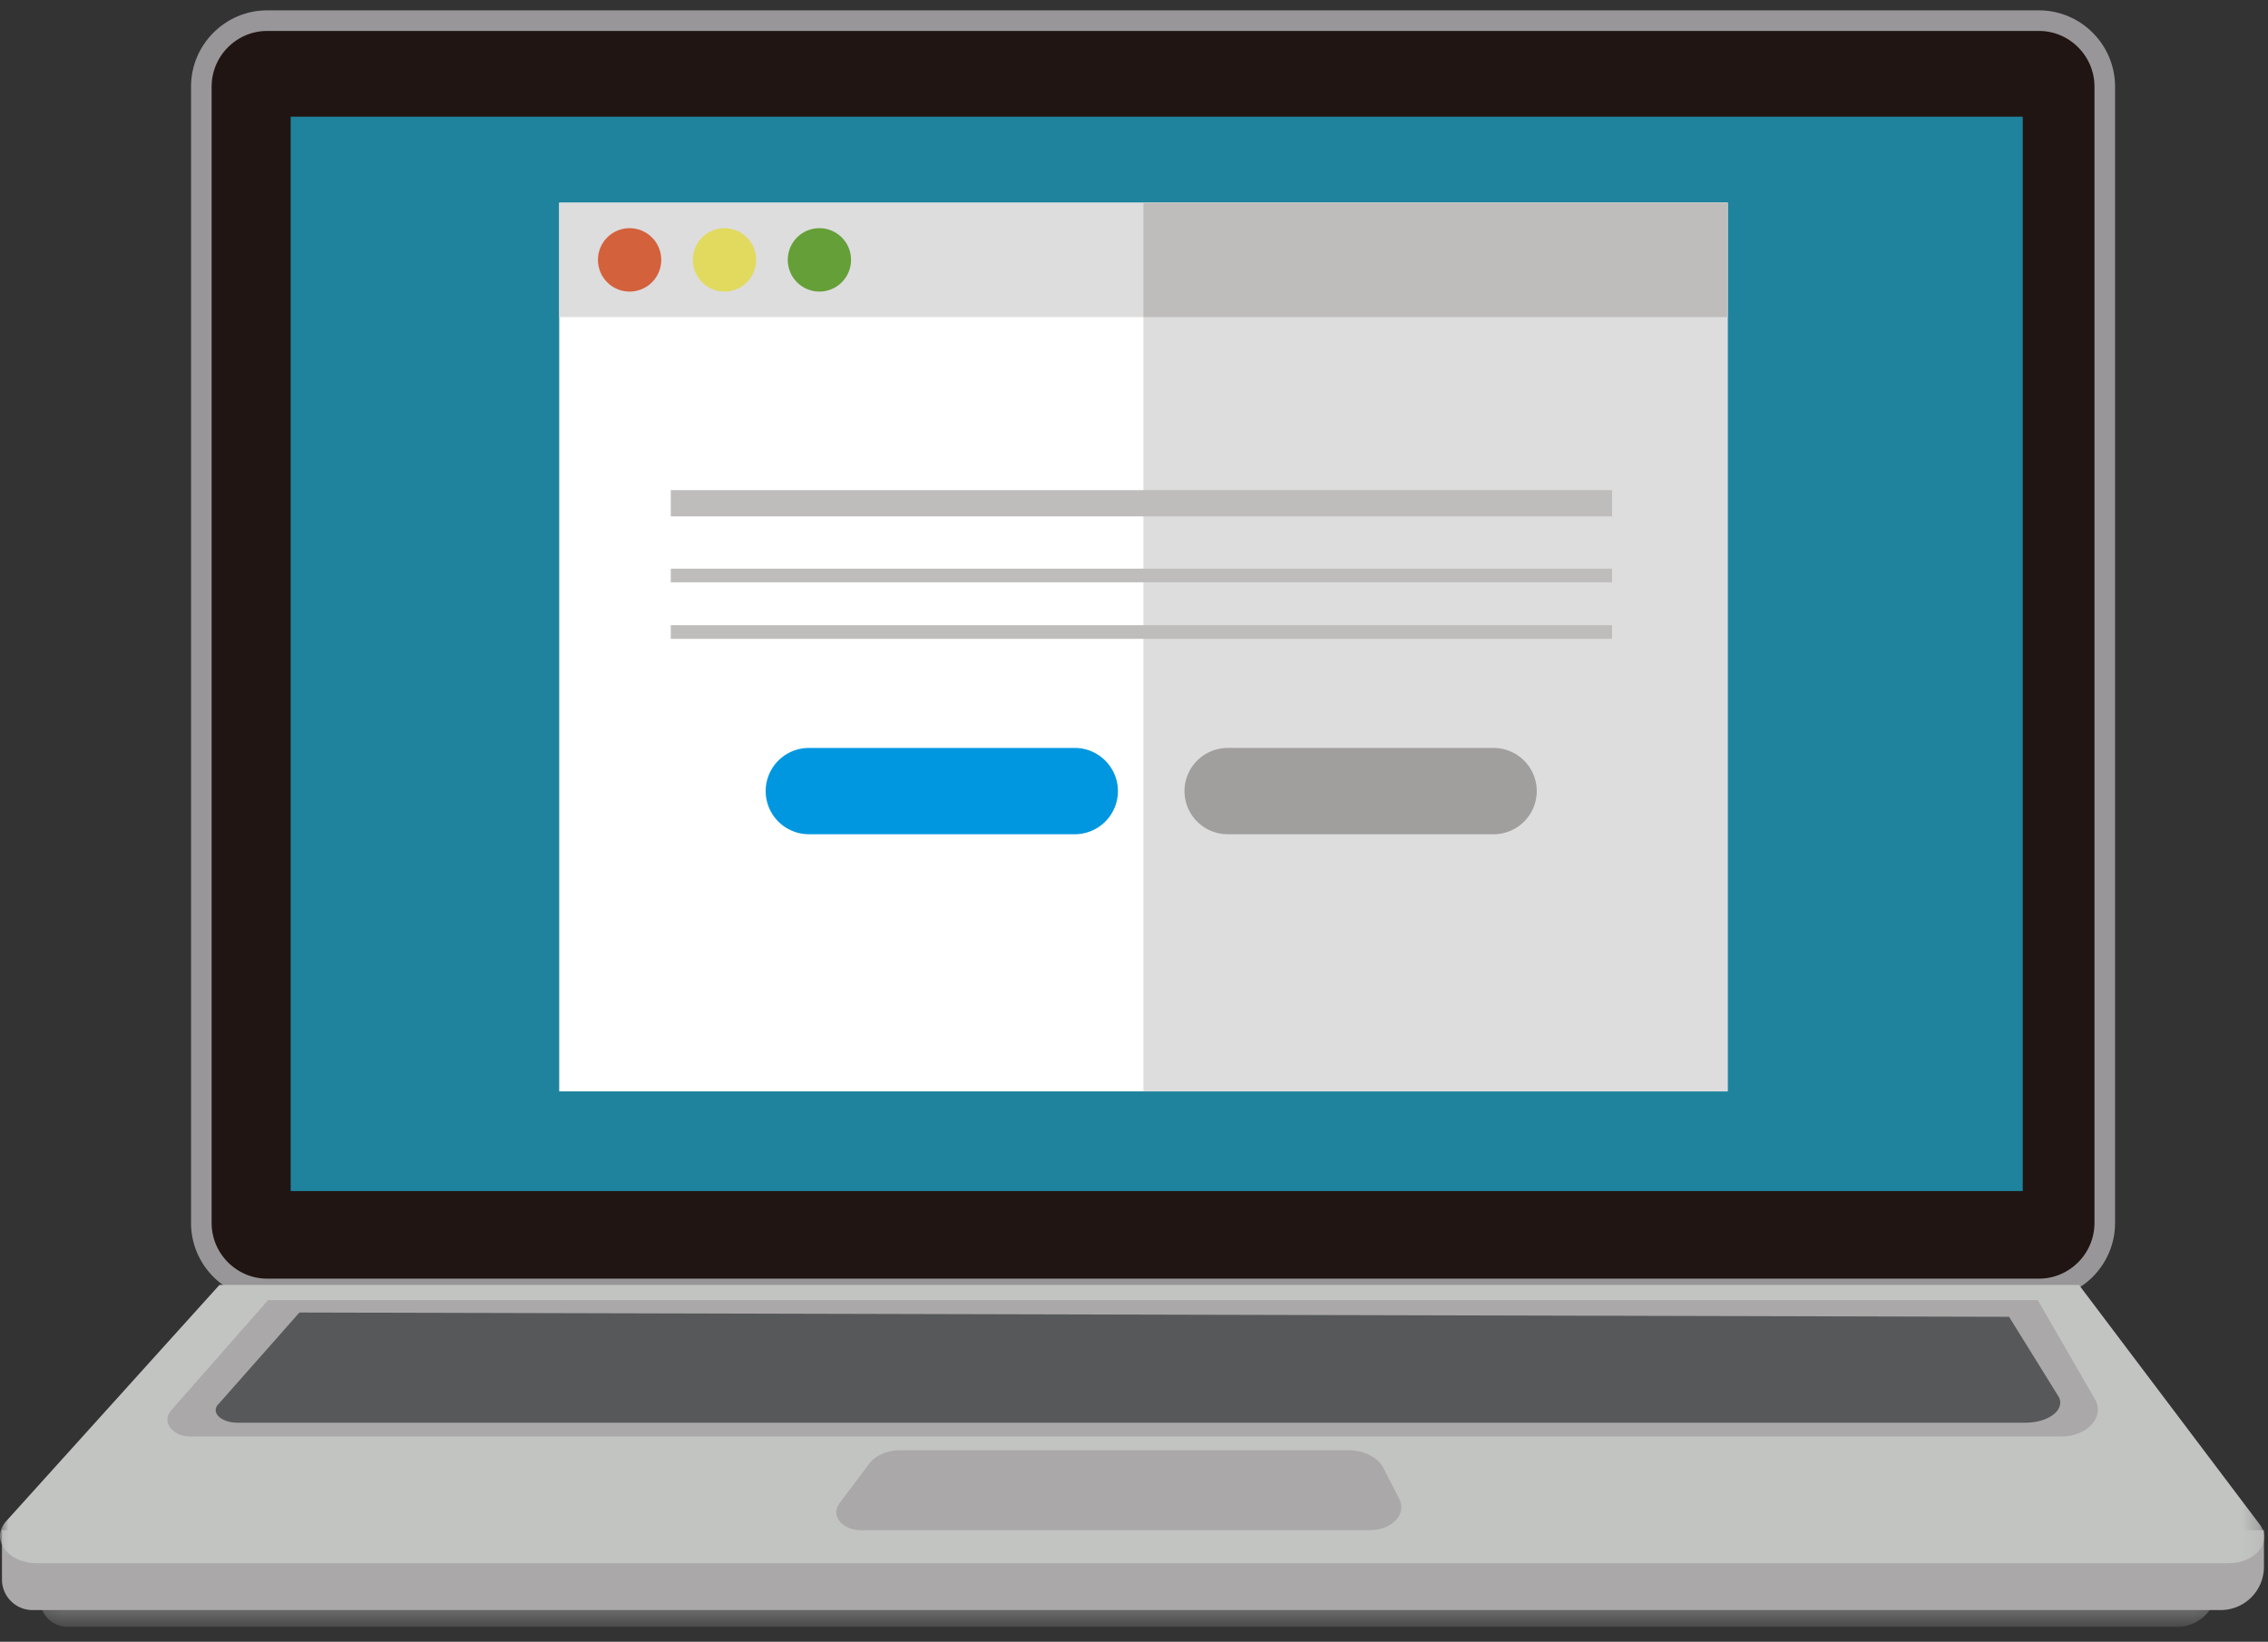
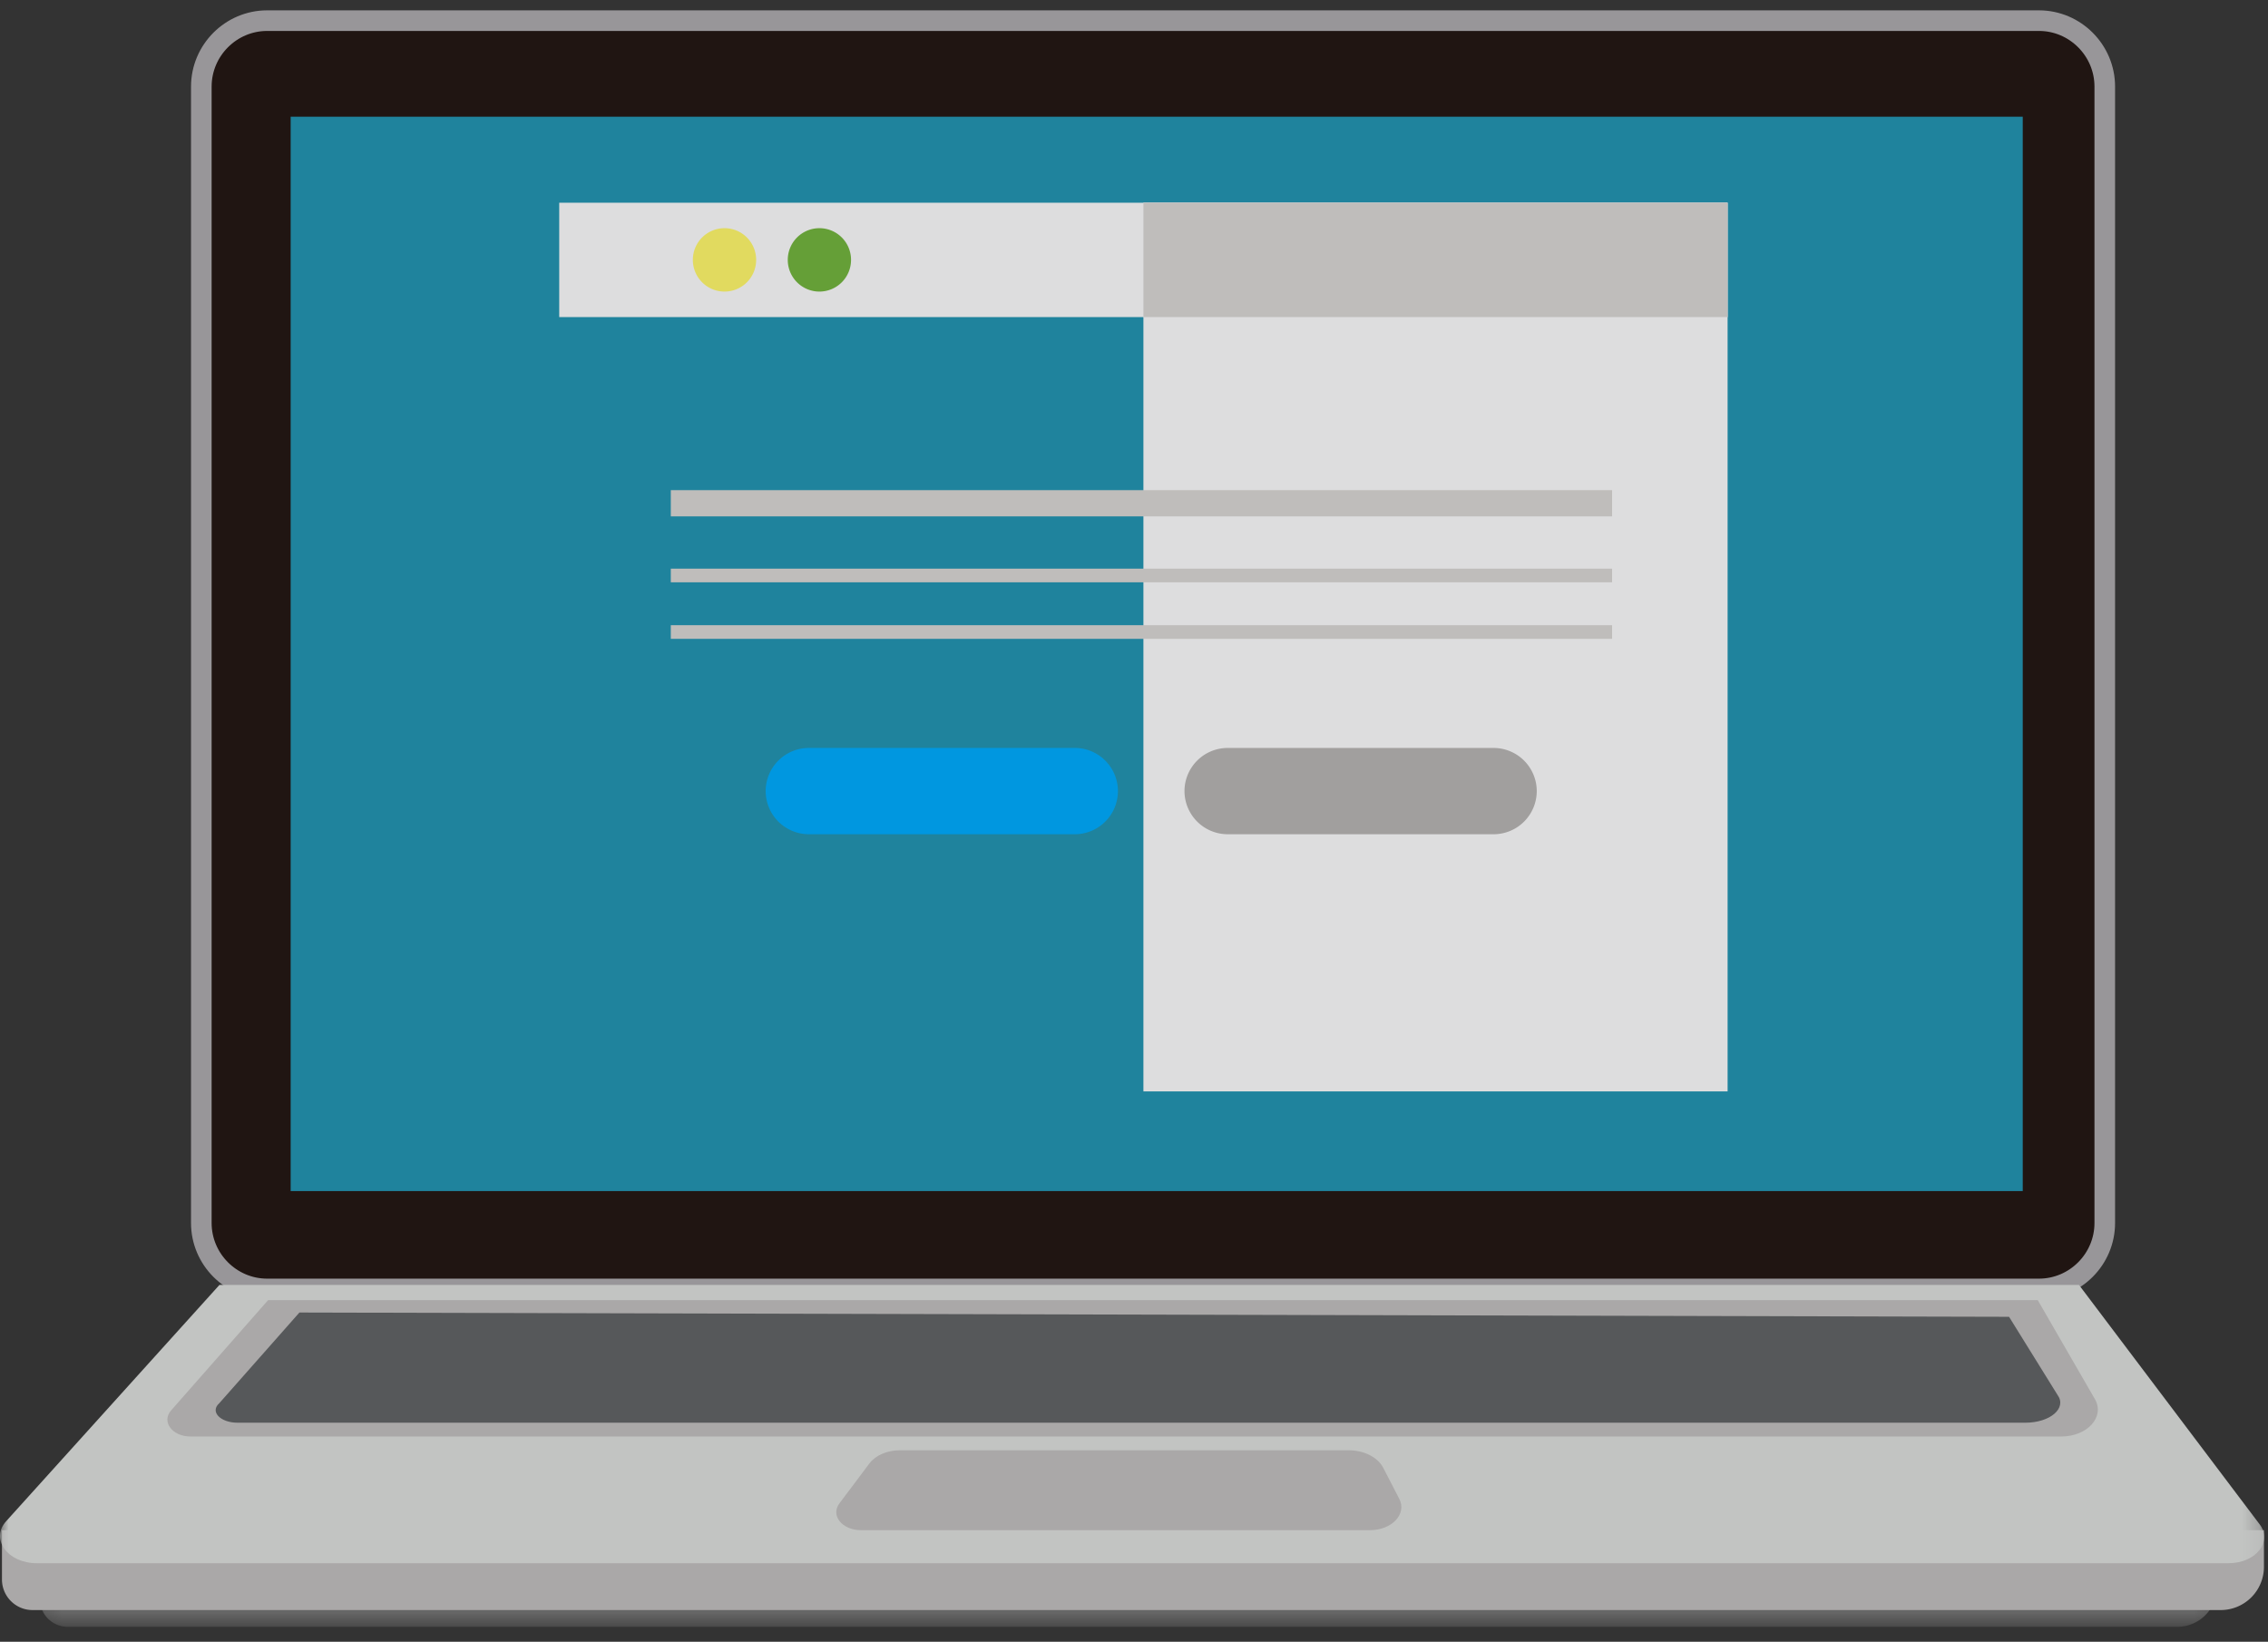
<svg xmlns="http://www.w3.org/2000/svg" xmlns:xlink="http://www.w3.org/1999/xlink" width="134" height="97">
  <rect width="100%" height="100%" fill="#333333" stroke="none" />
  <defs>
    <path id="a" d="M.184.26H128.81v4.083H.184z" />
    <path id="c" d="M0 95.118h133.777V0H0z" />
  </defs>
  <g fill="none" fill-rule="evenodd" transform="translate(0 1)">
    <g transform="translate(2.167 90.776)">
      <mask id="b" fill="#fff">
        <use xlink:href="#a" />
      </mask>
      <path fill="#666" d="M126.48 4.343H1.834A1.65 1.65 0 0 1 .184 2.69V.261H128.81v1.748a2.332 2.332 0 0 1-2.33 2.334" mask="url(#b)" />
    </g>
    <path fill="#AAA8A8" d="M131.207 94.129H1.923c-.998 0-1.807-.81-1.807-1.81v-2.91H133.76v2.162a2.556 2.556 0 0 1-2.553 2.558" />
    <path fill="#201512" d="M120.468 75.156H15.783c-2.138 0-3.888-1.753-3.888-3.896V4.116c0-2.143 1.75-3.896 3.888-3.896h104.685c2.139 0 3.888 1.753 3.888 3.896V71.26c0 2.143-1.75 3.896-3.888 3.896" />
    <path stroke="#989699" stroke-width="1.217" d="M120.468 75.156H15.783c-2.138 0-3.888-1.753-3.888-3.896V4.116c0-2.143 1.75-3.896 3.888-3.896h104.685c2.139 0 3.888 1.753 3.888 3.896V71.26c0 2.143-1.75 3.896-3.888 3.896z" />
    <mask id="d" fill="#fff">
      <use xlink:href="#c" />
    </mask>
    <path fill="#1F839D" d="M17.173 69.373H119.51V5.896H17.173z" mask="url(#d)" />
    <path fill="#C2C4C2" d="M131.675 91.362H2.182c-1.737 0-2.776-1.422-1.815-2.486L12.964 74.92h109.87l10.677 14.15c.775 1.029-.236 2.29-1.836 2.29" mask="url(#d)" />
    <path fill="#AAA8A8" d="M121.784 83.874H11.25c-1.076 0-1.725-.876-1.141-1.54l5.733-6.518h104.554l3.377 5.849c.605 1.048-.442 2.209-1.99 2.209" mask="url(#d)" />
    <path fill="#56585A" d="M119.658 83.06H14.043c-1.029 0-1.65-.653-1.09-1.149l4.738-5.362 101.01.253 2.86 4.61c.577.782-.422 1.648-1.903 1.648" mask="url(#d)" />
    <path fill="#AAA8A8" d="M80.94 89.408H50.86c-1.103 0-1.8-.868-1.268-1.577l1.772-2.361c.362-.482 1.053-.782 1.803-.782h26.519c.906 0 1.717.412 2.039 1.034l.95 1.84c.46.892-.436 1.846-1.734 1.846" mask="url(#d)" />
-     <path fill="#FFF" d="M33.04 63.483h69.03V10.978H33.04z" mask="url(#d)" />
    <path fill="#DDDDDE" d="M67.556 63.483h34.516V10.978H67.556z" mask="url(#d)" />
    <path fill="#DDDDDE" d="M33.04 17.734h69.03v-6.756H33.04z" mask="url(#d)" />
    <path fill="#BFBDBB" d="M67.556 17.734h34.516v-6.756H67.556z" mask="url(#d)" />
-     <path fill="#D3613C" d="M37.199 12.482a1.87 1.87 0 0 1 1.869 1.873 1.871 1.871 0 0 1-1.87 1.873 1.871 1.871 0 0 1-1.868-1.873 1.87 1.87 0 0 1 1.869-1.873" mask="url(#d)" />
    <path fill="#E1DA5F" d="M42.806 12.482c1.032 0 1.87.838 1.87 1.873a1.871 1.871 0 0 1-1.87 1.873 1.871 1.871 0 0 1-1.87-1.873 1.87 1.87 0 0 1 1.87-1.873" mask="url(#d)" />
    <path fill="#659F37" d="M48.413 12.482a1.87 1.87 0 0 1 1.869 1.873 1.871 1.871 0 0 1-1.87 1.873 1.871 1.871 0 0 1-1.868-1.873 1.87 1.87 0 0 1 1.869-1.873" mask="url(#d)" />
    <path fill="#0097E0" d="M63.507 48.29H47.782a2.554 2.554 0 0 1-2.544-2.548 2.554 2.554 0 0 1 2.544-2.55h15.725c1.4 0 2.544 1.148 2.544 2.55a2.554 2.554 0 0 1-2.544 2.549" mask="url(#d)" />
    <path fill="#A19F9E" d="M88.252 48.29H72.527a2.554 2.554 0 0 1-2.544-2.548 2.554 2.554 0 0 1 2.544-2.55h15.725a2.554 2.554 0 0 1 2.544 2.55 2.554 2.554 0 0 1-2.544 2.549" mask="url(#d)" />
    <path fill="#BFBDBB" d="M39.633 33.405h55.614v-.807H39.633zm0 3.341h55.614v-.807H39.633zm0-7.236h55.614v-1.55H39.633z" mask="url(#d)" />
  </g>
</svg>